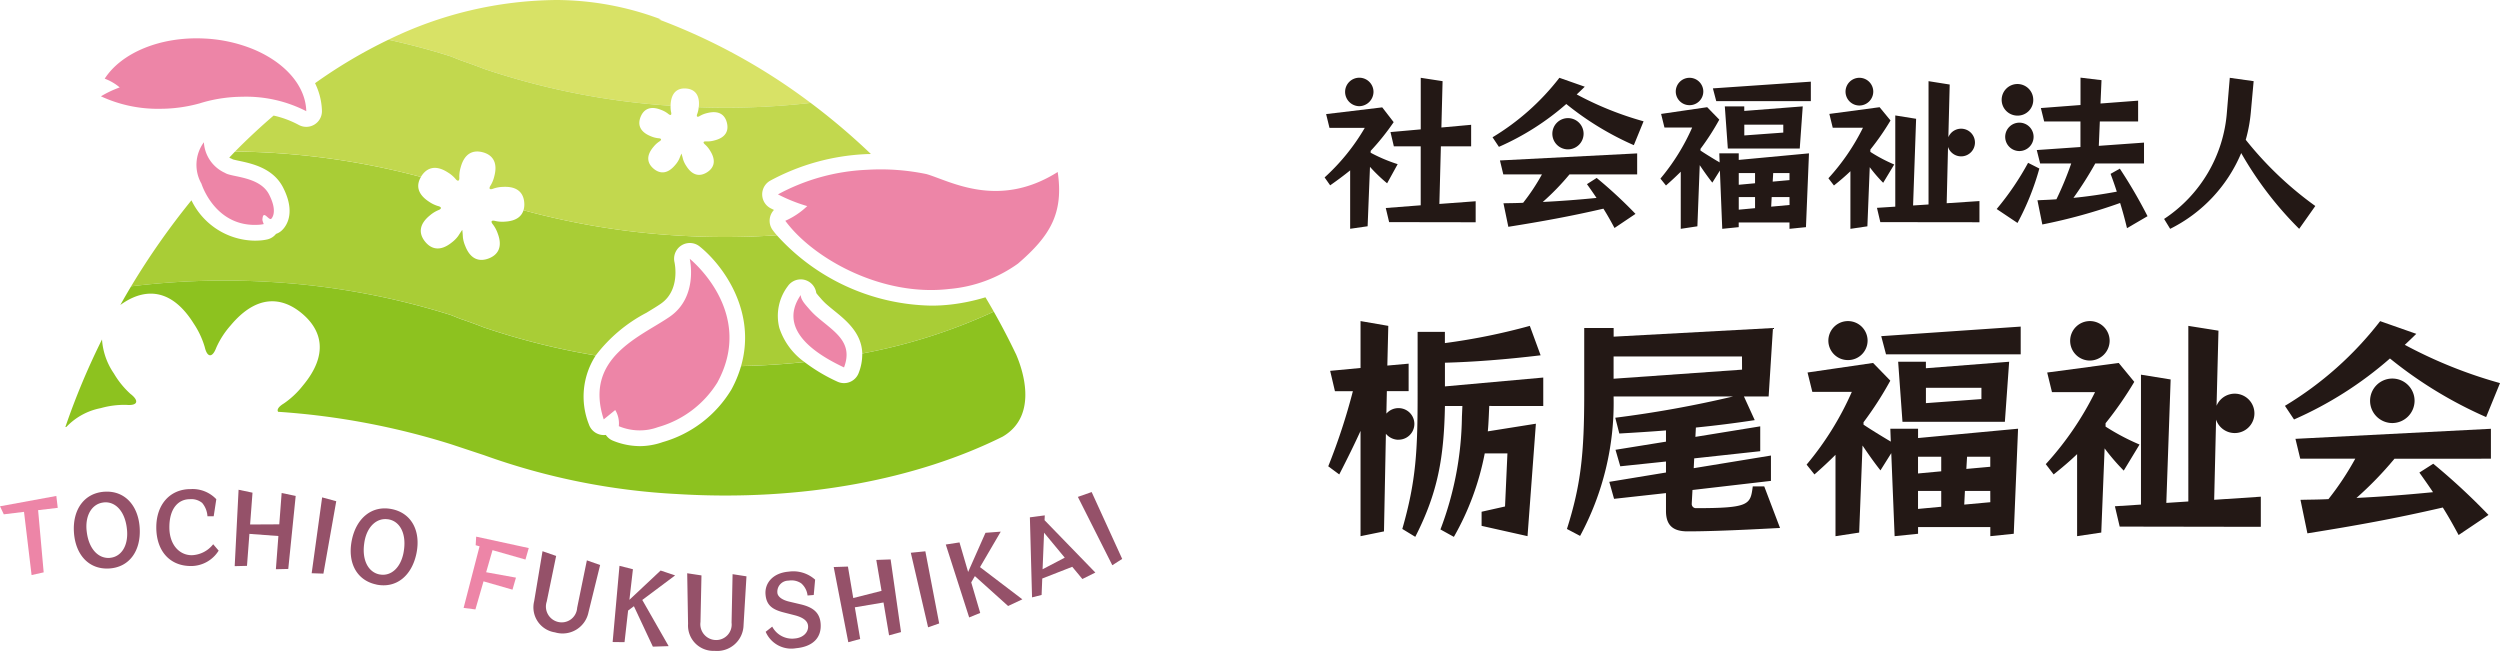
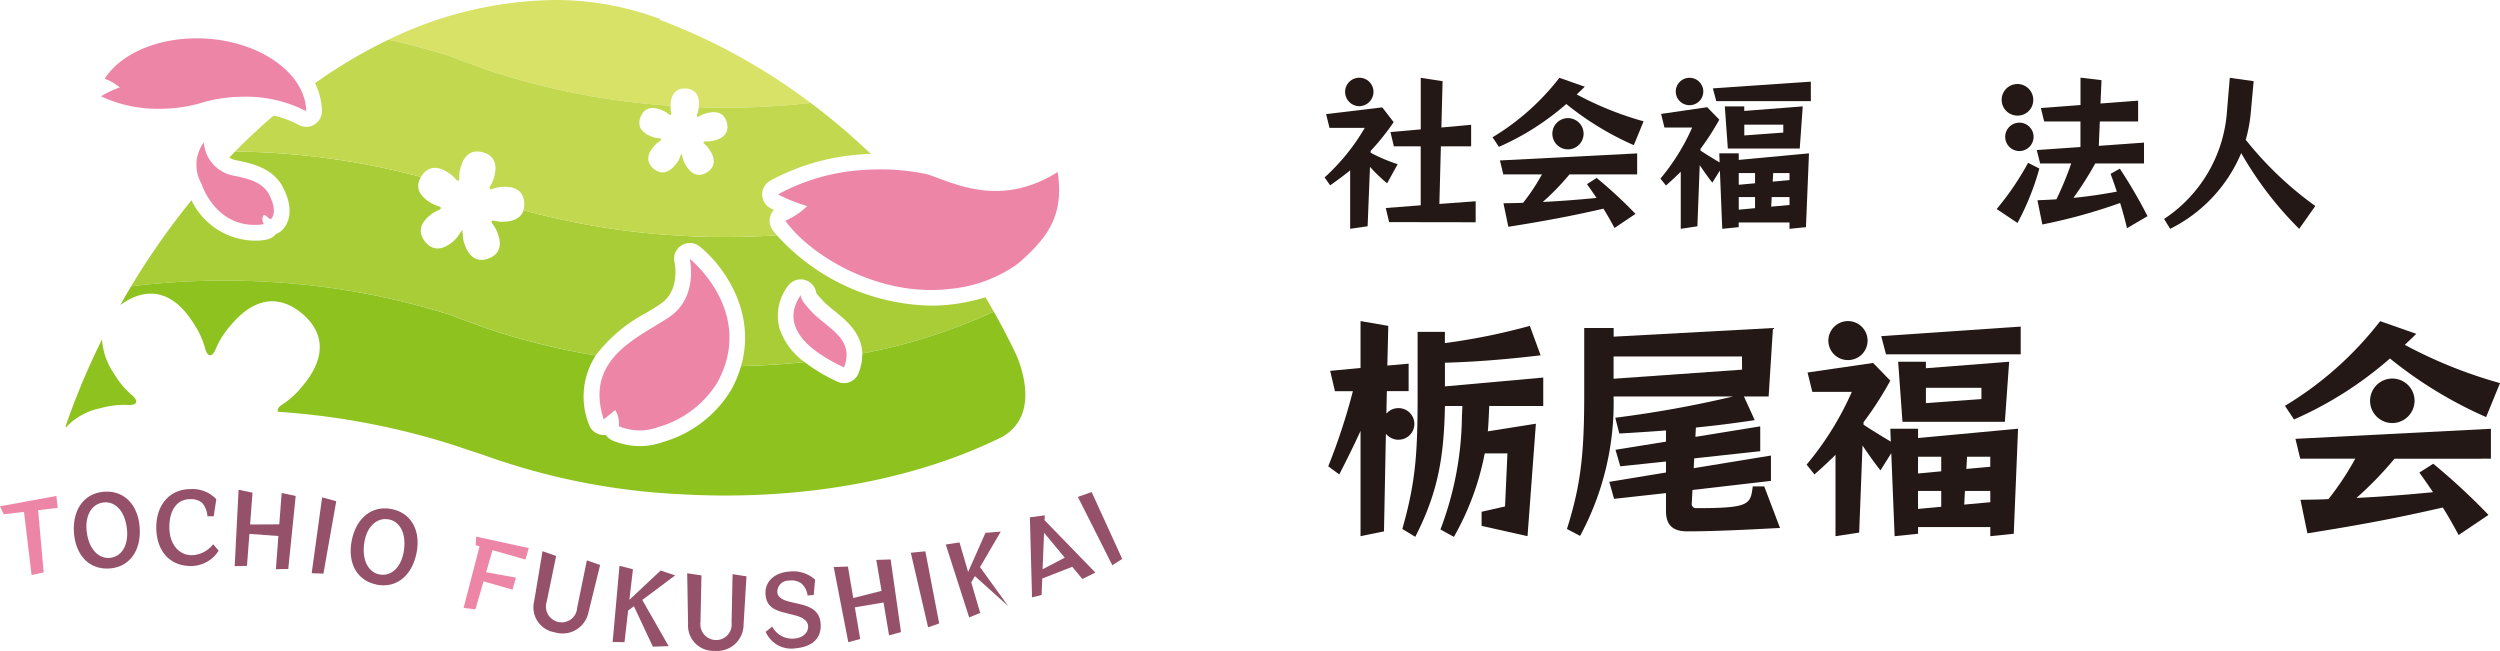
<svg xmlns="http://www.w3.org/2000/svg" width="231.374" height="60.238" viewBox="0 0 231.374 60.238">
  <defs>
    <clipPath id="clip-path">
      <rect id="長方形_1768" data-name="長方形 1768" width="231.374" height="60.238" transform="translate(0 0)" fill="none" />
    </clipPath>
    <clipPath id="clip-path-2">
      <rect id="長方形_1767" data-name="長方形 1767" width="103.857" height="14.972" transform="translate(0 45.266)" fill="none" />
    </clipPath>
  </defs>
  <g id="ロゴ_社名" data-name="ロゴ+社名" transform="translate(0 0)">
    <g id="グループ_648" data-name="グループ 648" clip-path="url(#clip-path)">
      <path id="パス_4371" data-name="パス 4371" d="M128.377,16.965a14.7,14.7,0,0,1-1.586-1.524l-.218,5.5-1.617.233V15.768c-.576.466-1.182.917-1.85,1.384l-.514-.731a19.335,19.335,0,0,0,3.717-4.587h-3.266l-.311-1.275,5.193-.622,1.058,1.369a22.155,22.155,0,0,1-2.13,2.658v.171a14.839,14.839,0,0,0,2.5,1.058Zm-2.582-7.137a1.327,1.327,0,0,1-1.306-1.321,1.314,1.314,0,0,1,2.628,0,1.34,1.34,0,0,1-1.322,1.321m2.768,10.729-.311-1.306L131.486,19V13.544H129l-.311-1.321,2.8-.249V7.2l2.021.311L133.4,11.8l2.753-.249v1.99h-2.8l-.14,5.334,3.359-.249v1.944Z" fill="#231815" />
      <path id="パス_4372" data-name="パス 4372" d="M151.21,13.435a27.423,27.423,0,0,1-6.251-3.809,24.221,24.221,0,0,1-6.235,3.965l-.59-.886A22.41,22.41,0,0,0,144.322,7.2l2.348.825c-.249.248-.5.482-.746.714a29.994,29.994,0,0,0,6.188,2.488Zm-5.955,2.706a22.621,22.621,0,0,1-2.473,2.55c1.6-.078,3.235-.2,4.976-.373-.28-.42-.575-.84-.886-1.275l.9-.575a42.1,42.1,0,0,1,3.592,3.327L149.422,21.1c-.358-.669-.684-1.244-1.026-1.788-3.094.715-5.676,1.181-8.8,1.679l-.451-2.177c.607-.015,1.213-.015,1.82-.046a18.856,18.856,0,0,0,1.741-2.628h-3.576l-.311-1.291,12.7-.652v1.943Zm-.14-2.317a1.446,1.446,0,1,1,1.446-1.446,1.453,1.453,0,0,1-1.446,1.446" fill="#231815" />
      <path id="パス_4373" data-name="パス 4373" d="M167.141,21.023l-1.524.155v-.591h-4.7v.436l-1.523.155-.218-5.395-.7,1.119c-.435-.544-.84-1.135-1.166-1.616l-.217,5.659-1.54.233V15.892c-.42.419-.871.839-1.368,1.275l-.513-.638a19.7,19.7,0,0,0,2.938-4.726h-2.565l-.311-1.26L158,9.921l1.12,1.151a22.657,22.657,0,0,1-1.742,2.705v.156c.389.264,1.12.715,1.773,1.1l-.031-.84h1.8V14.8l6.5-.607ZM156.366,9.734a1.267,1.267,0,0,1-1.275-1.259,1.274,1.274,0,1,1,2.549,0,1.267,1.267,0,0,1-1.274,1.259m2.472-.373-.311-1.182,9.065-.621v1.8Zm7.728,4.385H159.91l-.279-3.9h1.8v.42l5.412-.42Zm-4.137,2.27h-1.508V17.1l1.508-.139Zm0,2.224h-1.508v1.166l1.508-.14Zm2.613-6.7h-3.608v.995l3.608-.264Zm.575,6.7h-1.648l-.047.886,1.7-.155Zm0-2.224h-1.508l-.047.793,1.555-.14Z" fill="#231815" />
-       <path id="パス_4374" data-name="パス 4374" d="M174.287,16.918a13.5,13.5,0,0,1-1.243-1.445l-.218,5.473-1.571.233V15.846c-.466.45-.98.886-1.524,1.321l-.513-.669a20.152,20.152,0,0,0,3.2-4.679h-2.8l-.312-1.276,4.65-.621,1.01,1.228a23.363,23.363,0,0,1-1.865,2.69v.218a14.7,14.7,0,0,0,2.207,1.166Zm-2.208-7.152a1.283,1.283,0,1,1,1.291-1.275,1.293,1.293,0,0,1-1.291,1.275m1.944,10.791-.311-1.322,1.695-.109V10.684l1.928.31-.28,8.023,1.43-.093V7.512l1.959.311L180.32,12.7a1.28,1.28,0,1,1-.031.9l-.124,5.208,3.032-.2v1.96Z" fill="#231815" />
      <path id="パス_4375" data-name="パス 4375" d="M186.719,20.635l-1.927-1.29a25.929,25.929,0,0,0,2.907-4.276l1.042.528a24.182,24.182,0,0,1-2.022,5.038M186.7,10.7a1.462,1.462,0,1,1,1.477-1.462A1.441,1.441,0,0,1,186.7,10.7m.187,3.28a1.314,1.314,0,1,1,1.321-1.321,1.321,1.321,0,0,1-1.321,1.321m9.966,7.137c-.186-.777-.4-1.57-.637-2.332a50.8,50.8,0,0,1-7.2,1.99l-.451-2.239c.606-.031,1.182-.047,1.757-.093a30.367,30.367,0,0,0,1.368-3.312h-2.876l-.312-1.244,4.043-.28V11.243h-3.358L188.881,10l3.669-.28V7.185l1.944.234L194.4,9.58l3.482-.264v1.927h-3.544l-.094,2.255,4.183-.3v1.928h-4.509a33.932,33.932,0,0,1-2.022,3.187c1.431-.139,2.737-.342,4.012-.575-.187-.591-.389-1.15-.575-1.648l.855-.482a44.852,44.852,0,0,1,2.565,4.4Z" fill="#231815" />
      <path id="パス_4376" data-name="パス 4376" d="M212.788,21.179a32.733,32.733,0,0,1-5.365-7.012,13.783,13.783,0,0,1-6.576,7.012l-.56-.917a13,13,0,0,0,5.815-9.92l.264-3.141,2.208.311-.264,2.908a13.761,13.761,0,0,1-.467,2.518,32.321,32.321,0,0,0,6.438,6.127Z" fill="#231815" />
      <path id="パス_4377" data-name="パス 4377" d="M129.438,40.7a1.53,1.53,0,0,1-1.174-.554l-.177,9.034-2.17.443V39.879c-.553,1.218-1.173,2.48-1.97,4.03l-1.018-.753a56.855,56.855,0,0,0,2.28-6.952h-1.661l-.443-1.882,2.812-.266v-4.34l2.569.443-.089,3.675,1.971-.176V36.2h-2.015l-.044,2.081a1.468,1.468,0,0,1,1.129-.509,1.461,1.461,0,0,1,0,2.922m8.391-3.122-.044,1c-.022.465-.045.907-.089,1.35l4.45-.708-.774,10.406-4.251-.952V47.362l2.169-.487.222-4.915h-2.1a25.135,25.135,0,0,1-2.856,7.727L133.312,49A30.228,30.228,0,0,0,135.3,38.573l.044-1h-1.616c-.089,4.805-.664,8.037-2.745,12.111l-1.2-.731c1.284-4.472,1.417-7.262,1.417-12.575V30.713h2.524v1.04a58.216,58.216,0,0,0,7.86-1.594l1,2.724c-3.321.4-6.31.619-8.856.686v2.192l9.1-.819v2.634Z" fill="#231815" />
      <path id="パス_4378" data-name="パス 4378" d="M156.178,49.178c-1.262,0-1.992-.487-1.992-1.882v-1.66l-4.805.531-.443-1.572,5.248-.864V42.713l-4.229.443-.443-1.528,4.672-.753v-1.04c-1.373.11-2.79.2-4.318.287l-.376-1.461a102.722,102.722,0,0,0,10.915-1.97h-11.07a25.9,25.9,0,0,1-3.1,12.907l-1.218-.642c1.285-4.051,1.6-6.952,1.6-12.421V30.358h2.723v.8l14.745-.8-.4,6.333H161.4l1,2.192c-1.882.287-3.675.509-5.447.686l-.044.863,6-.974v2.3l-6.111.664-.044.908L163.9,42.16v2.346l-7.262.842-.066,1.217v.045a.382.382,0,0,0,.354.42h.022c5,0,5.048-.332,5.27-2.014h1.062l1.462,3.852c0-.022-5.2.31-8.569.31m5.048-16.185H149.337v2.059l11.889-.841Z" fill="#231815" />
      <path id="パス_4379" data-name="パス 4379" d="M186.372,49.4l-2.169.222v-.842h-6.687v.62l-2.169.222-.311-7.683-1,1.594c-.62-.775-1.195-1.616-1.66-2.3l-.31,8.058-2.192.333V42.093c-.6.6-1.24,1.195-1.948,1.816L167.2,43a28.031,28.031,0,0,0,4.185-6.731H167.73l-.442-1.794,6.066-.885,1.594,1.639a32.143,32.143,0,0,1-2.48,3.852V39.3c.554.377,1.594,1.019,2.525,1.572l-.045-1.195h2.568v.863l9.255-.863ZM171.029,33.325a1.8,1.8,0,0,1-1.815-1.793,1.815,1.815,0,1,1,3.631,0,1.805,1.805,0,0,1-1.816,1.793m3.521-.531-.443-1.683,12.908-.885v2.568Zm11,6.244h-9.477l-.4-5.558h2.568v.6l7.705-.6Zm-5.89,3.232h-2.148v1.55l2.148-.2Zm0,3.166h-2.148V47.1l2.148-.2Zm3.72-9.542h-5.137V37.31l5.137-.376Zm.819,9.542h-2.347L181.79,46.7l2.413-.221Zm0-3.166h-2.148l-.066,1.129,2.214-.2Z" fill="#231815" />
-       <path id="パス_4380" data-name="パス 4380" d="M196.552,43.555a19.353,19.353,0,0,1-1.771-2.059l-.31,7.793-2.236.332V42.028c-.664.642-1.4,1.261-2.17,1.881l-.73-.952a28.737,28.737,0,0,0,4.56-6.664H189.91l-.443-1.816,6.62-.885,1.44,1.749a33.176,33.176,0,0,1-2.658,3.83v.31a20.957,20.957,0,0,0,3.144,1.661ZM193.408,33.37a1.827,1.827,0,1,1,1.838-1.815,1.842,1.842,0,0,1-1.838,1.815m2.768,15.366-.443-1.882,2.413-.155V34.676l2.746.443-.4,11.425,2.037-.133V30.16l2.79.443-.177,6.952a1.822,1.822,0,1,1-.045,1.284l-.176,7.417,4.317-.288v2.79Z" fill="#231815" />
      <path id="パス_4381" data-name="パス 4381" d="M230.089,38.6a39.052,39.052,0,0,1-8.9-5.424,34.5,34.5,0,0,1-8.878,5.646l-.841-1.262a31.927,31.927,0,0,0,8.812-7.838l3.343,1.174c-.354.354-.709.686-1.063,1.018a42.918,42.918,0,0,0,8.812,3.542Zm-8.48,3.853a32.313,32.313,0,0,1-3.52,3.631c2.28-.111,4.6-.288,7.085-.532-.4-.6-.819-1.195-1.262-1.815l1.284-.819a59.894,59.894,0,0,1,5.114,4.738l-2.767,1.86c-.509-.952-.974-1.772-1.462-2.547-4.4,1.019-8.081,1.683-12.531,2.391l-.642-3.1c.863-.022,1.727-.022,2.59-.067a26.546,26.546,0,0,0,2.48-3.741h-5.092l-.443-1.838,18.089-.93v2.768Zm-.2-3.3a2.059,2.059,0,1,1,2.059-2.059,2.07,2.07,0,0,1-2.059,2.059" fill="#231815" />
      <path id="パス_4382" data-name="パス 4382" d="M74.458,33.51a6.3,6.3,0,0,1-2.331-3.162,4.554,4.554,0,0,1,.781-3.859,1.452,1.452,0,0,1,2.638.631,5.033,5.033,0,0,0,.332.4c.066.075.131.149.192.221.093.1.22.234.356.36.259.231.527.448.788.66,1.112.9,2.537,2.069,2.588,3.952a51.73,51.73,0,0,0,12.174-3.873q-.378-.667-.774-1.325a18,18,0,0,1-3.179.666,15.531,15.531,0,0,1-1.815.105,19.71,19.71,0,0,1-14.315-6.515,71.148,71.148,0,0,1-9.184.027,69.7,69.7,0,0,1-14.26-2.341c-.177.578-.688,1-1.721,1.056a2.967,2.967,0,0,1-.886-.061c-.363-.1-.46.044-.214.332a2.994,2.994,0,0,1,.429.806c.5,1.3,0,2.013-.832,2.33s-1.678.123-2.176-1.178a2.86,2.86,0,0,1-.207-.77c-.021-.377-.054-.691-.06-.693s-.18.256-.384.574a2.9,2.9,0,0,1-.581.583c-1.084.876-1.915.621-2.474-.071s-.634-1.558.449-2.434a2.957,2.957,0,0,1,.753-.472c.355-.128.346-.306-.022-.394a2.977,2.977,0,0,1-.821-.4c-1.123-.731-1.174-1.561-.745-2.287A69.8,69.8,0,0,0,25.112,14.14c-1.129-.068-2.245-.1-3.355-.117-.182.185-.357.376-.537.563a1.218,1.218,0,0,0,.125.066,1.484,1.484,0,0,1,.209.1c.113.037.376.092.573.134,1.18.25,3.156.669,4.074,2.47,1.333,2.611.069,3.824-.2,4.041a1.474,1.474,0,0,1-.307.191c-.046.021-.1.041-.148.059a1.445,1.445,0,0,1-.819.514,4.324,4.324,0,0,1-.641.093c-.173.013-.344.019-.51.019a6.6,6.6,0,0,1-5.857-3.735A68.767,68.767,0,0,0,12.136,26.5a70.38,70.38,0,0,1,12.976-.4A68.828,68.828,0,0,1,41.757,29.16c.311.127.623.254.939.377.005,0,.01,0,.02,0,.7.242,1.384.488,2.056.755a65.244,65.244,0,0,0,10.366,2.6,14.074,14.074,0,0,1,4.688-3.945c.491-.3.955-.576,1.337-.841,1.815-1.253,1.284-3.737,1.26-3.841a1.455,1.455,0,0,1,2.321-1.462c2.145,1.712,5.3,5.988,3.843,11.072,2-.041,3.959-.17,5.871-.374" fill="#a9cd36" />
      <g id="グループ_647" data-name="グループ 647">
        <g id="グループ_646" data-name="グループ 646" clip-path="url(#clip-path-2)">
          <g id="グループ_645" data-name="グループ 645">
            <g id="グループ_644" data-name="グループ 644" clip-path="url(#clip-path-2)">
              <path id="パス_4383" data-name="パス 4383" d="M3.527,47.215l.515,5.757-1.12.249-.7-5.849L.352,47.6,0,46.857,5.213,45.9,5.344,47Z" fill="#ed85a7" />
              <path id="パス_4384" data-name="パス 4384" d="M10.106,52.613c-1.887.112-3.14-1.279-3.265-3.384-.123-2.061.954-3.609,2.841-3.722s3.124,1.306,3.247,3.359c.125,2.1-.944,3.635-2.823,3.747m-.426-6.12a1.023,1.023,0,0,0-.156.019c-.952.135-1.6,1.064-1.522,2.429.007.122.023.243.039.373.214,1.524,1.077,2.38,2.085,2.32.044,0,.1-.014.139-.017.961-.136,1.585-1.081,1.5-2.455-.007-.122-.024-.252-.04-.382-.212-1.506-1.056-2.346-2.048-2.287" fill="#955169" />
              <path id="パス_4385" data-name="パス 4385" d="M17.651,52.384c-1.9,0-3.183-1.354-3.186-3.575,0-2.126,1.274-3.54,3.165-3.543a3.023,3.023,0,0,1,2.389.936l-.241,1.578H19.2a2.117,2.117,0,0,0-.49-1.236A1.583,1.583,0,0,0,17.57,46.2c-1.063,0-1.9.849-1.895,2.609,0,1.6.92,2.577,2.079,2.575a2.629,2.629,0,0,0,1.976-1.015l.506.592a3.011,3.011,0,0,1-2.585,1.425" fill="#955169" />
              <path id="パス_4386" data-name="パス 4386" d="M26.679,52.656l-1.146.026.232-3.073-2.682-.2-.224,2.961-1.138.027.36-7.071,1.289.271-.222,2.944,2.7-.014.219-2.9,1.3.272Z" fill="#955169" />
              <path id="パス_4387" data-name="パス 4387" d="M28.845,53.053l.968-7.021,1.306.356-1.187,6.7Z" fill="#955169" />
              <path id="パス_4388" data-name="パス 4388" d="M34.848,54.1c-1.854-.378-2.707-2.046-2.286-4.114.412-2.025,1.853-3.245,3.707-2.867s2.685,2.068,2.275,4.085c-.421,2.067-1.85,3.271-3.7,2.9m1.165-6.028a.891.891,0,0,0-.155-.022c-.956-.115-1.825.616-2.1,1.958-.025.119-.041.24-.058.37-.187,1.528.427,2.579,1.418,2.781.043.009.1.01.139.019.964.116,1.811-.637,2.086-1.987.024-.12.042-.25.06-.38.183-1.51-.418-2.541-1.392-2.739" fill="#955169" />
              <path id="パス_4389" data-name="パス 4389" d="M45.581,50.916l-.588,2.044,2.758.5-.321,1.114-2.681-.771-.75,2.6-1.092-.142,1.476-5.7-.36-.1.047-.794,4.866,1.056-.306,1.064Z" fill="#ed85a7" />
              <path id="パス_4390" data-name="パス 4390" d="M51.376,58.527a2.343,2.343,0,0,1-1.939-2.889l.773-4.624,1.261.438L50.6,55.673a1.462,1.462,0,0,0,1.06,1.89,1.432,1.432,0,0,0,1.755-1.31l.9-4.393,1.227.431-1.079,4.382a2.446,2.446,0,0,1-3.093,1.854" fill="#955169" />
              <path id="パス_4391" data-name="パス 4391" d="M60.422,59.847l-1.753-3.742-.538.4L57.8,59.432l-1.1-.013.633-7.053,1.244.317-.325,2.829,2.888-2.71,1.342.452-3.039,2.272L61.883,59.8Z" fill="#955169" />
              <path id="パス_4392" data-name="パス 4392" d="M66.112,60.237a2.345,2.345,0,0,1-2.432-2.492L63.6,53.054l1.321.2-.091,4.312a1.464,1.464,0,0,0,1.386,1.668,1.434,1.434,0,0,0,1.49-1.608l.094-4.487,1.286.2-.27,4.51a2.446,2.446,0,0,1-2.708,2.384" fill="#955169" />
              <path id="パス_4393" data-name="パス 4393" d="M73.629,60a2.578,2.578,0,0,1-2.766-1.528l.607-.479a2.078,2.078,0,0,0,2.085,1.1c.781-.065,1.281-.578,1.232-1.168-.04-.487-.494-.79-1.235-.983l-1.009-.258c-1.1-.276-1.615-.7-1.694-1.669-.087-1.05.683-1.988,2.134-2.108a3.019,3.019,0,0,1,2.456.741l-.128,1.418-.573.047a1.739,1.739,0,0,0-.582-1.123,1.586,1.586,0,0,0-1.166-.253,1.03,1.03,0,0,0-1.044,1.126c.031.365.449.662,1.073.812l1.07.253c1.105.258,1.773.727,1.859,1.769.109,1.319-.721,2.166-2.319,2.3" fill="#955169" />
              <path id="パス_4394" data-name="パス 4394" d="M83.389,58.5l-1.107.3-.513-3.041-2.654.448.494,2.929-1.1.3-1.35-6.956,1.317-.045.492,2.913,2.618-.664L81.1,51.821l1.327-.047Z" fill="#955169" />
              <path id="パス_4395" data-name="パス 4395" d="M85.895,58.057l-1.6-6.9,1.346-.134,1.28,6.676Z" fill="#955169" />
-               <path id="パス_4396" data-name="パス 4396" d="M93.3,56.085l-3.075-2.767-.338.581.831,2.827-1.022.418-2.165-6.749L88.8,50.2l.8,2.735,1.606-3.624,1.413-.107L90.7,52.486l3.919,2.982Z" fill="#955169" />
+               <path id="パス_4396" data-name="パス 4396" d="M93.3,56.085l-3.075-2.767-.338.581.831,2.827-1.022.418-2.165-6.749L88.8,50.2l.8,2.735,1.606-3.624,1.413-.107L90.7,52.486Z" fill="#955169" />
              <path id="パス_4397" data-name="パス 4397" d="M100.174,53.587l-.938-1.13L96.46,53.542,96.4,55.064l-.885.223-.2-7.408,1.378-.182-.02.448,4.7,4.844ZM96.628,49.3l-.137,3.385,2.051-1.073Z" fill="#955169" />
              <path id="パス_4398" data-name="パス 4398" d="M102.944,52.313l-3.188-6.326,1.276-.448,2.826,6.187Z" fill="#955169" />
            </g>
          </g>
        </g>
      </g>
      <path id="パス_4399" data-name="パス 4399" d="M97.89,15.919c.564,3.826-.7,5.915-3.677,8.478a12.778,12.778,0,0,1-6.36,2.347c-6.266.739-12.623-2.834-15.173-6.31a7.1,7.1,0,0,0,2.03-1.36A14.92,14.92,0,0,1,72,17.989a18.982,18.982,0,0,1,8.244-2.274,20.816,20.816,0,0,1,5.515.4c2.177.638,6.638,3.273,12.136-.2" fill="#ed85a7" />
      <path id="パス_4400" data-name="パス 4400" d="M18.869,13.167A3.521,3.521,0,0,0,18.644,17s1.253,4.091,5.344,3.8a2.789,2.789,0,0,0,.425-.062,1.789,1.789,0,0,1-.129-.384c.054-1.024.541.031.805-.091,0,0,.685-.556-.181-2.254s-3.471-1.592-4.083-2.007a3.323,3.323,0,0,1-1.956-2.841" fill="#ed85a7" />
      <path id="パス_4401" data-name="パス 4401" d="M66.417,35.359A9.489,9.489,0,0,1,60.9,39.531a5.142,5.142,0,0,1-.851.229,4.991,4.991,0,0,1-2.778-.318,2.39,2.39,0,0,0-.333-1.494l-.531.433-.531.432c-1.872-5.724,3.425-7.649,6.108-9.5s1.85-5.363,1.85-5.363,6.115,4.882,2.578,11.412" fill="#ed85a7" />
      <path id="パス_4402" data-name="パス 4402" d="M75.45,29.18c1.628,1.458,3.583,2.387,2.664,4.826-1.955-.929-6.359-3.261-4.007-6.7.01.484.5.958.853,1.373a6.941,6.941,0,0,0,.49.5" fill="#ed85a7" />
      <path id="パス_4403" data-name="パス 4403" d="M22.486,8.954a13.6,13.6,0,0,0-3.633.5c-.137.039-.273.08-.406.123l-.005,0a13.7,13.7,0,0,1-3.6.491,12.479,12.479,0,0,1-5.5-1.154,9.765,9.765,0,0,1,1.737-.823,4.664,4.664,0,0,0-1.388-.809c1.531-2.386,5.162-3.94,9.3-3.713a13.674,13.674,0,0,1,4.247.906c3.007,1.185,5.047,3.378,5.108,5.815a12.193,12.193,0,0,0-5.859-1.338" fill="#ed85a7" />
      <path id="パス_4404" data-name="パス 4404" d="M60.973,1.8c.074,0,.147,0,.221,0A27.708,27.708,0,0,0,51.529,0a36.042,36.042,0,0,0-15.58,3.677q3.006.659,5.808,1.553c.311.128.623.254.94.377.005,0,.009.005.019.005.7.242,1.384.489,2.057.755a67.892,67.892,0,0,0,17.292,3.42c0-.056,0-.106.005-.17.084-1.13.7-1.48,1.419-1.427s1.277.491,1.193,1.621c0,.044-.009.076-.014.116a69.887,69.887,0,0,0,10.362-.4A55.918,55.918,0,0,0,60.973,1.8" fill="#d8e266" />
      <path id="パス_4405" data-name="パス 4405" d="M71.509,21.292a1.451,1.451,0,0,1,.122-1.862c-.1-.049-.2-.1-.3-.149a1.452,1.452,0,0,1-.06-2.553,20.565,20.565,0,0,1,8.883-2.463c.151-.009.3-.006.45-.011a61.012,61.012,0,0,0-5.577-4.731,70.007,70.007,0,0,1-10.361.4,2.478,2.478,0,0,1-.125.592c-.122.282-.011.375.246.207a2.42,2.42,0,0,1,.694-.265c1.1-.269,1.623.206,1.795.909s-.072,1.366-1.172,1.635a2.382,2.382,0,0,1-.717.087c-.306-.029-.361.106-.121.3a2.43,2.43,0,0,1,.466.578c.6.963.306,1.608-.309,1.989s-1.321.353-1.918-.61a2.335,2.335,0,0,1-.283-.583c-.074-.3-.148-.544-.154-.545s-.1.233-.219.517a2.333,2.333,0,0,1-.375.555c-.732.865-1.434.787-1.986.32s-.745-1.147-.013-2.012a2.406,2.406,0,0,1,.529-.492c.264-.157.23-.3-.077-.312a2.415,2.415,0,0,1-.717-.193c-1.049-.429-1.193-1.121-.919-1.791s.861-1.063,1.91-.634a2.383,2.383,0,0,1,.631.351c.231.2.354.127.273-.17a2.4,2.4,0,0,1-.042-.571A67.883,67.883,0,0,1,44.773,6.366c-.673-.266-1.36-.513-2.057-.755-.01,0-.015-.005-.02-.005-.316-.122-.628-.249-.939-.376-1.864-.594-3.805-1.114-5.808-1.554A46.012,46.012,0,0,0,29.157,7.7a6.179,6.179,0,0,1,.639,2.551,1.451,1.451,0,0,1-2.152,1.308,9.04,9.04,0,0,0-2.322-.863q-1.839,1.578-3.565,3.323c1.11.016,2.226.048,3.355.117a69.783,69.783,0,0,1,13.845,2.241c.017-.029.03-.058.049-.087.485-.745,1.285-1.085,2.453-.325a2.932,2.932,0,0,1,.681.57c.232.3.4.234.369-.143a2.981,2.981,0,0,1,.126-.9c.362-1.346,1.184-1.627,2.043-1.4s1.429.887,1.067,2.232a2.943,2.943,0,0,1-.331.825c-.212.312-.1.45.25.306a2.976,2.976,0,0,1,.9-.159c1.392-.072,1.913.623,1.959,1.511a1.865,1.865,0,0,1-.073.649A69.58,69.58,0,0,0,62.71,21.8a71.316,71.316,0,0,0,9.183-.026c-.132-.161-.265-.321-.384-.483" fill="#c2d84e" />
      <path id="パス_4406" data-name="パス 4406" d="M12.1,36.479a8.031,8.031,0,0,1-1.559-1.913,6.28,6.28,0,0,1-1.1-3.15,66.457,66.457,0,0,0-3.394,8.111l.1-.019a5.924,5.924,0,0,1,3.18-1.736,7.986,7.986,0,0,1,2.381-.3c1.017.089,1.2-.357.4-.992" fill="#8dc21f" />
      <path id="パス_4407" data-name="パス 4407" d="M94.006,32.737q-.946-1.979-2.03-3.893A51.73,51.73,0,0,1,79.8,32.717a4.687,4.687,0,0,1-.329,1.8,1.45,1.45,0,0,1-1.981.8,15.91,15.91,0,0,1-3.033-1.807c-1.912.2-3.871.333-5.872.374a10.76,10.76,0,0,1-.893,2.166h0a10.9,10.9,0,0,1-6.355,4.866,6.484,6.484,0,0,1-1.031.273,6.2,6.2,0,0,1-1.086.1,6.66,6.66,0,0,1-2.484-.5,1.436,1.436,0,0,1-.666-.538,1.434,1.434,0,0,1-.6-.046,1.454,1.454,0,0,1-.972-.942,6.986,6.986,0,0,1,.637-6.363,65.259,65.259,0,0,1-10.365-2.6c-.673-.266-1.36-.513-2.057-.755-.009,0-.014,0-.019,0-.317-.123-.629-.249-.94-.377A68.858,68.858,0,0,0,25.112,26.1a70.382,70.382,0,0,0-12.976.4c-.344.572-.677,1.15-1,1.73.131-.1.266-.192.408-.28,2.036-1.276,4.383-1.2,6.382,1.992a7.983,7.983,0,0,1,1.022,2.172c.229.995.708,1.026,1.065.069a8.028,8.028,0,0,1,1.338-2.073c2.417-2.887,4.752-2.642,6.595-1.1s2.493,3.8.076,6.686a7.99,7.99,0,0,1-1.749,1.643c-.5.3-.667.58-.532.773a68.654,68.654,0,0,1,16.02,3.008l3.052,1.011a62.266,62.266,0,0,0,17.9,3.595c11.549.705,22.177-1.378,30.079-5.314,3.455-2.013,1.732-6.525,1.217-7.681" fill="#8dc21f" />
    </g>
  </g>
</svg>